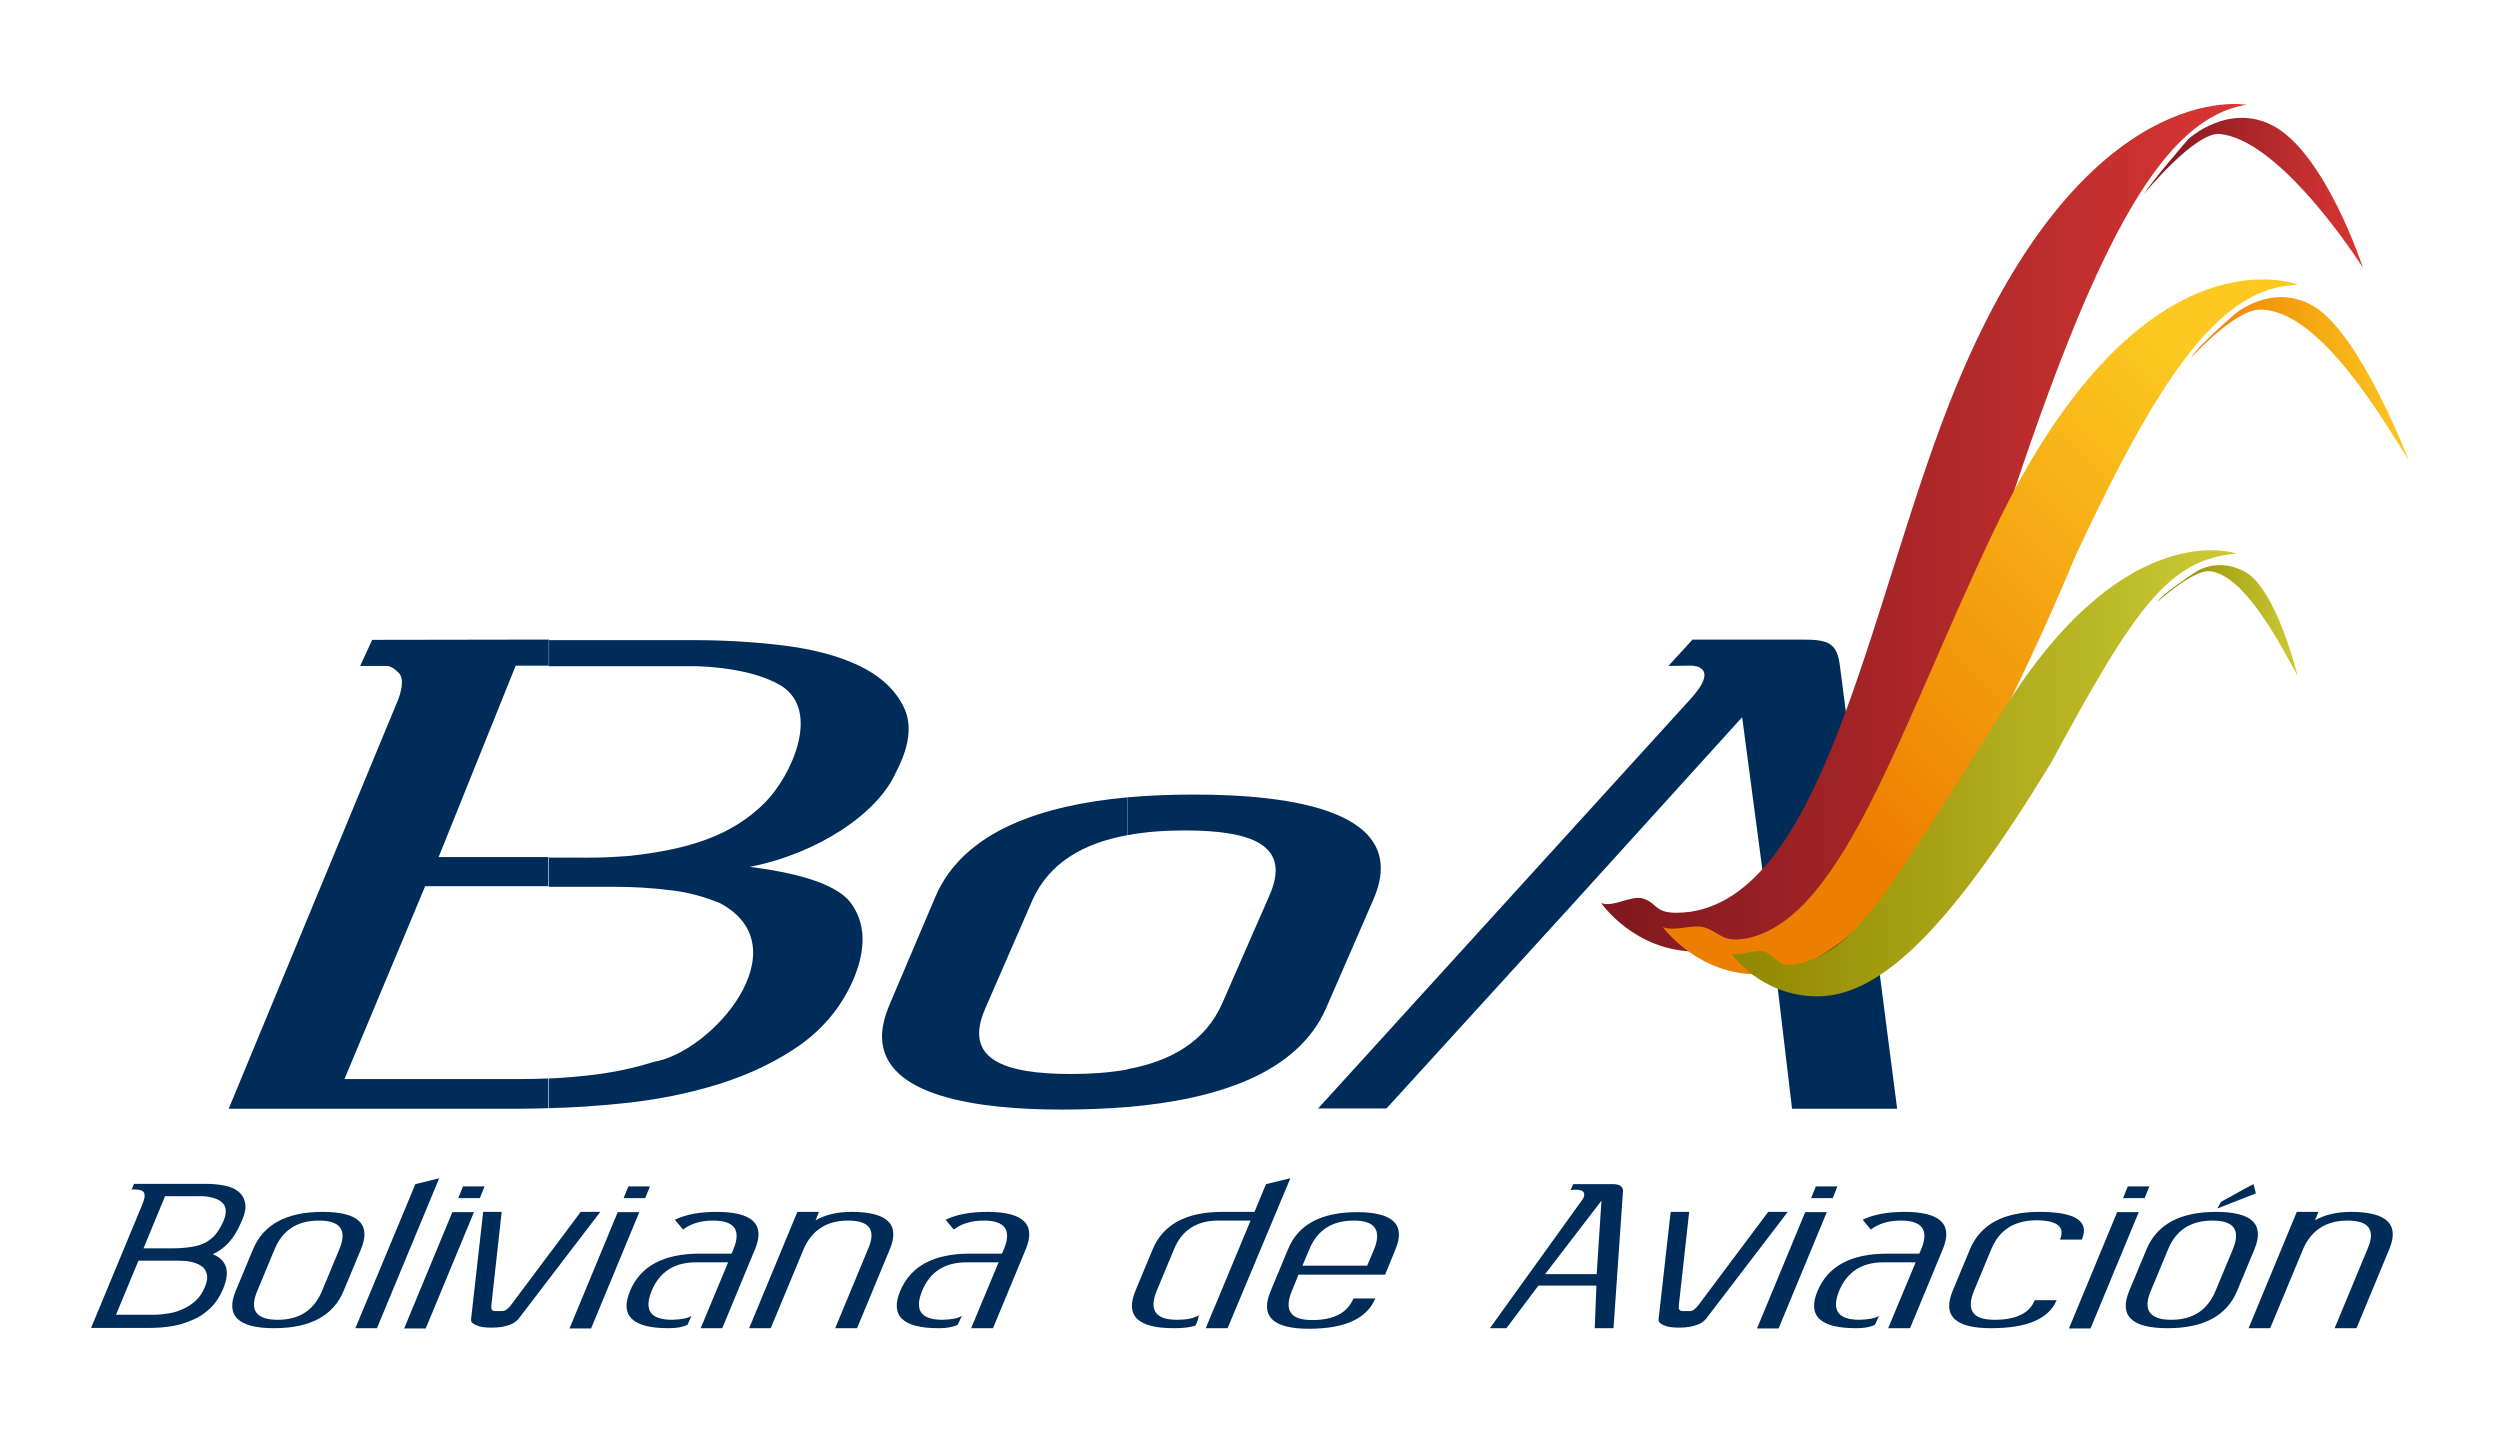
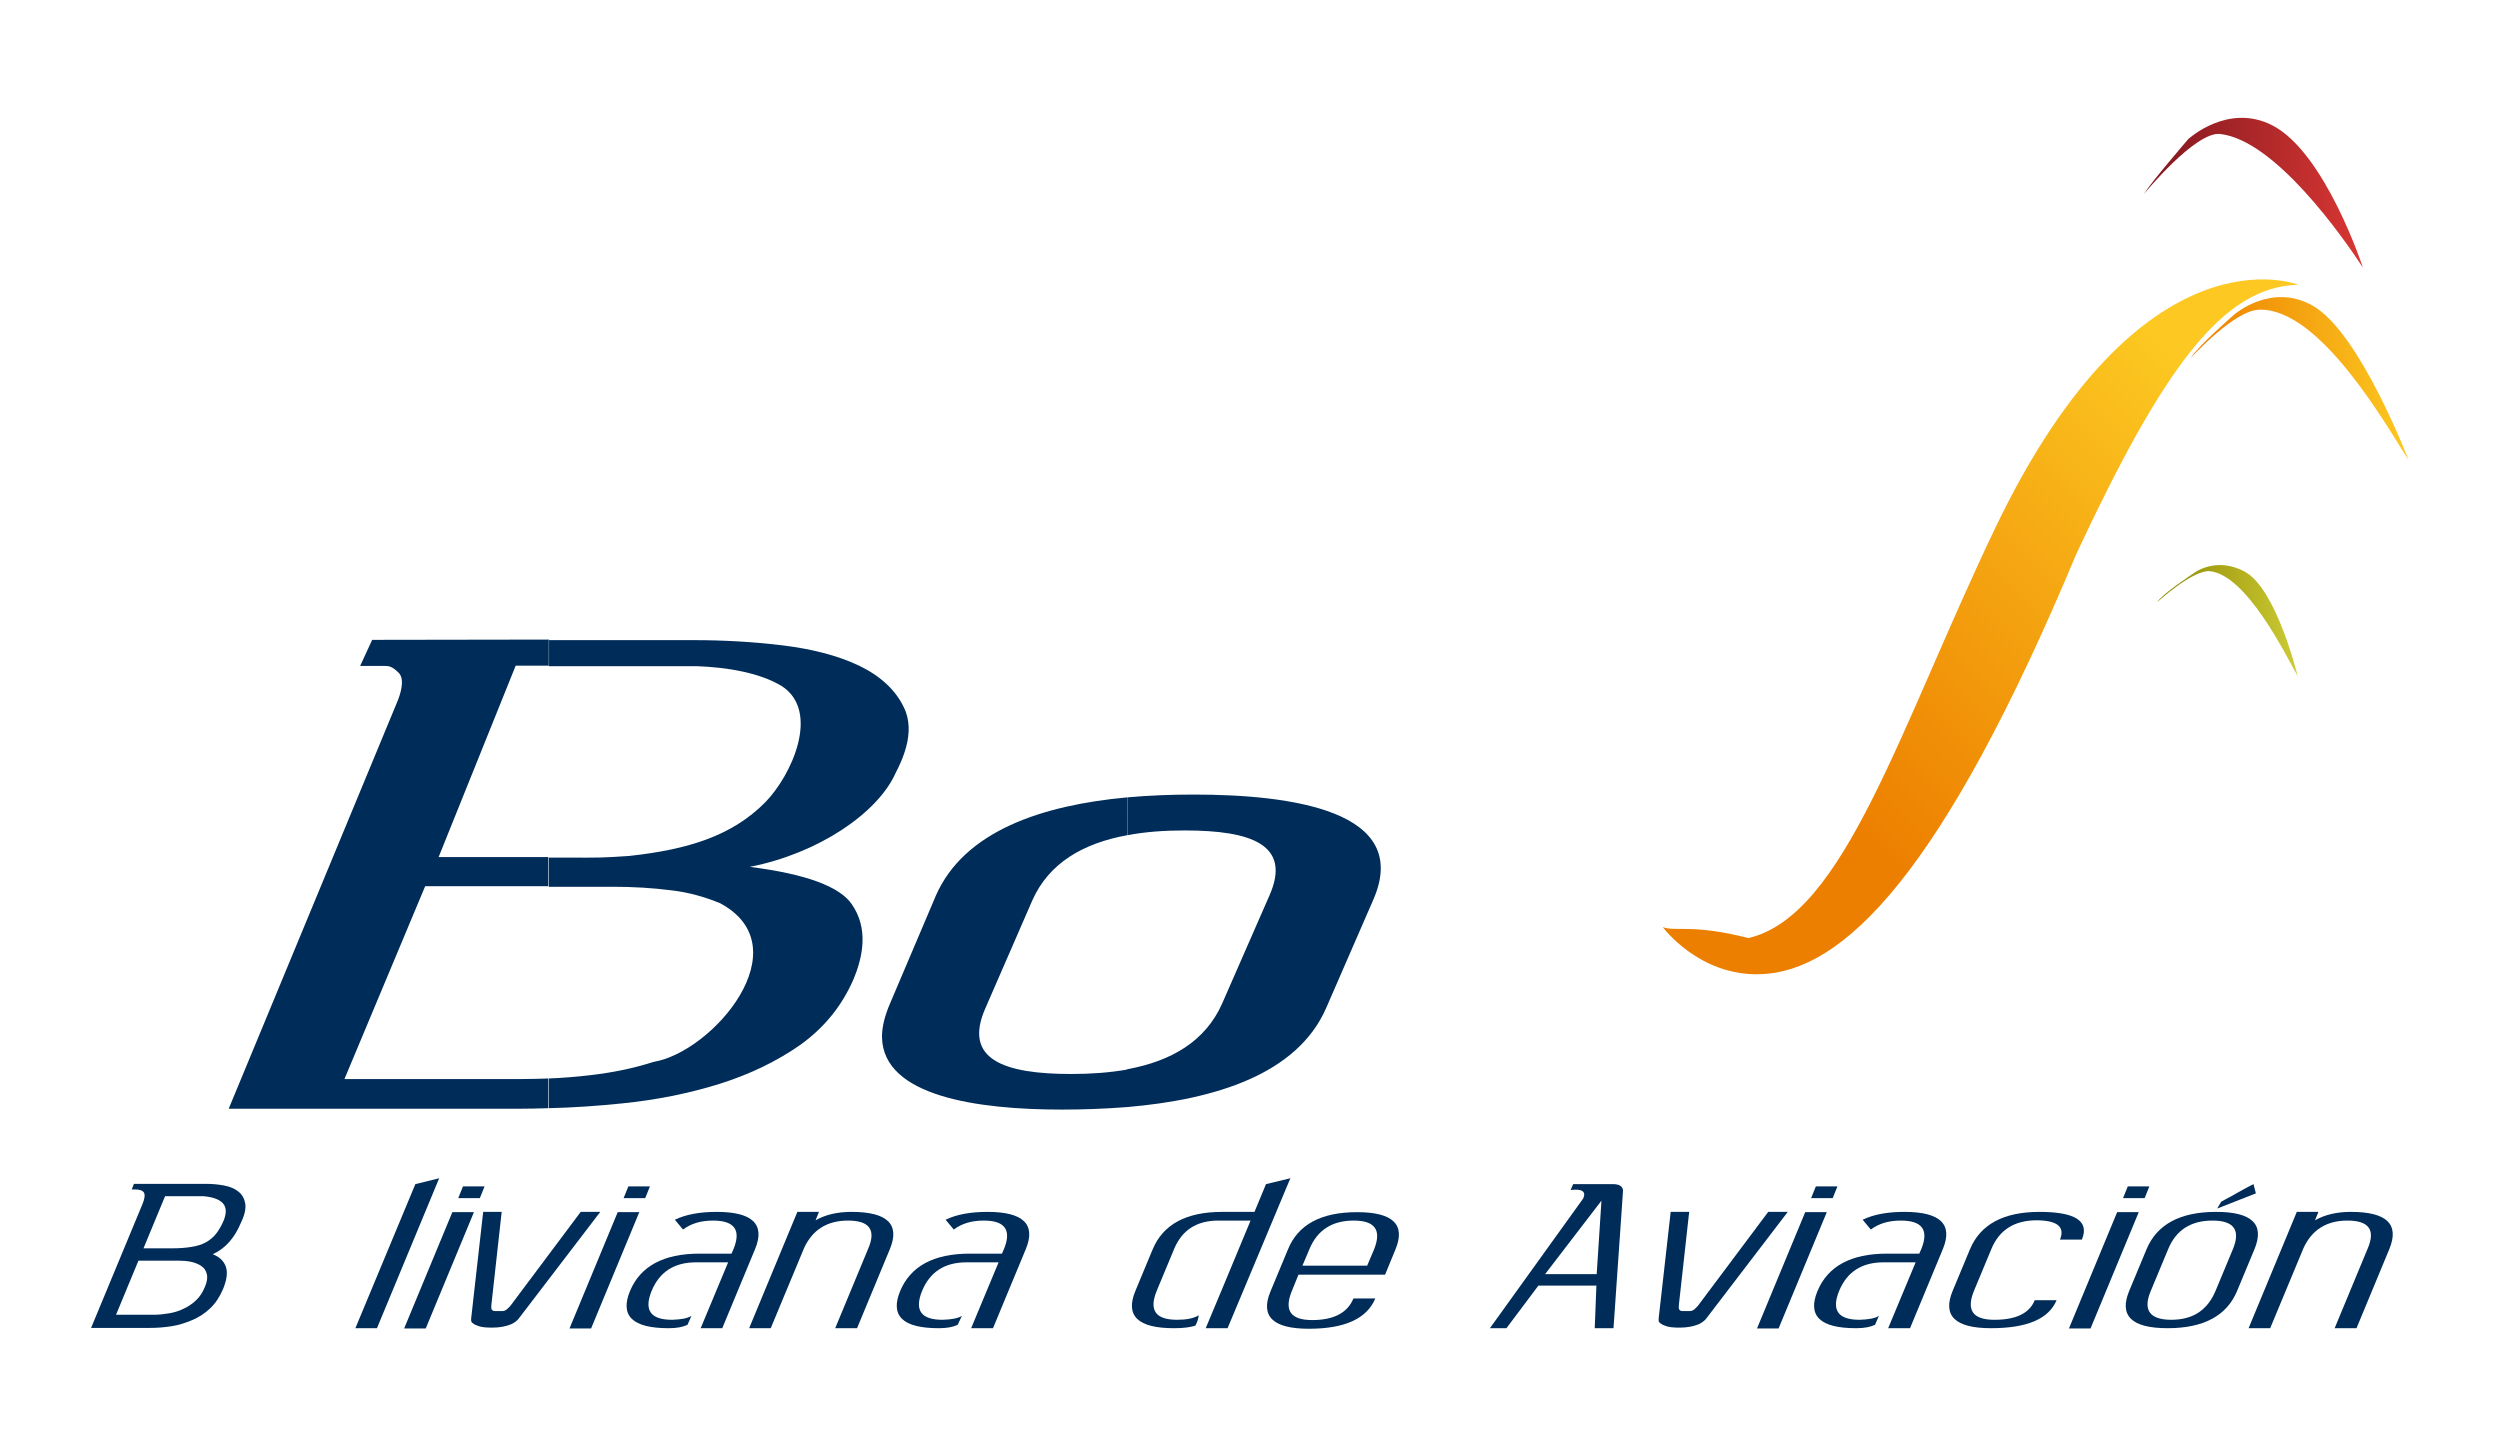
<svg xmlns="http://www.w3.org/2000/svg" version="1.1" id="Layer_1" x="0px" y="0px" viewBox="0 0 892 511" style="enable-background:new 0 0 892 511;" xml:space="preserve">
  <style type="text/css">
	.st0{fill-rule:evenodd;clip-rule:evenodd;fill:#002C59;}
	.st1{fill:#002C59;}
	.st2{fill:url(#SVGID_1_);}
	.st3{fill:url(#SVGID_2_);}
	.st4{fill:url(#SVGID_3_);}
	.st5{fill:url(#SVGID_4_);}
	.st6{fill:url(#SVGID_5_);}
	.st7{fill:url(#SVGID_6_);}
</style>
  <g>
-     <path class="st0" d="M621.6,255.9c-94,103.7-24,26.6-126.9,139.6h-24.4L603,249.6c10.9-11.8,1.2-12.1,0.4-12.1l-8.1,0.1l8.6-9.4   l39.3,0c9.5,0,12.3,1.4,13.3,9.5l20.4,157.9h-37.5C629.6,312.5,634.3,352.7,621.6,255.9z" />
    <path class="st0" d="M267.5,309.3c20.6,2.6,32.2,7.2,36.4,13.3c5.9,8.5,4.2,18.4,0.5,27.1c-3.8,8.6-9.7,16.5-18.7,23   c-8.4,5.9-18.1,10.6-28.9,14c-11.2,3.5-22.9,5.8-34.9,7c-8.7,0.9-17.4,1.5-26.1,1.7v-10.6c5-0.2,10-0.6,15-1.2   c7.7-0.9,15.2-2.4,22.3-4.7c21.3-3.5,53-40.9,23.9-56.6c-5.3-2.2-11.2-3.9-17.2-4.6c-6.9-0.9-14-1.3-21-1.3h-23v-10.4h7.5   c10.3,0,11.2,0.1,21.2-0.6c21.1-2.3,36.7-7.2,48.5-19.1c9.5-9.7,19.7-32.3,6.1-41.4c-8.1-5-20-6.8-30.3-7.2h-53v-9.3l51.6,0   c10.8,0,21.5,0.6,32.1,1.9c9.6,1.2,19.1,3.4,27.2,7.3c7.6,3.7,12.9,8.7,15.8,14.8c1.1,2.2,1.6,4.5,1.7,6.9v1.6   c-0.2,5.1-2.2,10.2-4.6,14.8C313.3,290,292.1,304.5,267.5,309.3z M195.7,395.4c-3.6,0.1-7.1,0.2-10.7,0.2H81.6l60.1-145.1   c1.1-2.6,2.9-8,0.6-10.4c-2.3-2.3-3.5-2.5-5-2.5h-8.8l4.3-9.3l63.1-0.1v9.3H184l-27.5,68.3h39.1v10.4h-43.9L122.9,385h63.4   c3.1,0,6.2-0.1,9.3-0.2V395.4z" />
    <path class="st0" d="M402.2,284.5c7.8-0.7,15.8-1,23.7-1c34.6,0,78,5.7,64.1,37.5l-16.8,38.6c-10.3,23.7-39.6,32.7-71,35.4v-13.5   c15.9-2.9,27.9-10.1,33.8-23.3l16.9-38.6c8.1-18.2-6.4-23.3-30.2-23.3c-7.3,0-14.2,0.5-20.4,1.7V284.5z M317.5,358.2l16.4-38.6   c10.1-23.1,37.9-32.3,68.3-35.1V298c-15.9,2.9-27.9,10-33.8,23.1l-16.8,38.6c-8.1,18.3,6.6,23.5,30.6,23.5c7.2,0,13.9-0.5,20-1.6   V395c-7.7,0.6-15.5,0.9-23.3,0.9c-30.1,0-63.7-4.7-64.2-25.7v-0.8C314.8,366.1,315.7,362.4,317.5,358.2z" />
    <g>
      <g>
        <g>
          <path class="st1" d="M75.9,447.5c2.5,1,4,2.5,4.7,4.5c0.7,2.1,0.3,4.7-1,7.9c-1.2,2.8-2.7,5.1-4.6,6.9c-1.9,1.8-4,3.2-6.4,4.2      c-2.4,1-4.8,1.8-7.4,2.2c-2.6,0.4-5.1,0.6-7.7,0.6H32.5l18.3-44.1c0.8-1.9,1-3.3,0.6-4.1c-0.4-0.8-1.5-1.2-3.2-1.2H47l0.8-2h0.7      h25c2.3,0,4.4,0.2,6.5,0.6c2.1,0.4,3.8,1.1,5.1,2.2c1.3,1,2.1,2.5,2.4,4.2c0.3,1.8-0.2,4.1-1.5,6.8      C83.7,441.7,80.4,445.5,75.9,447.5z M49.4,449.8l-8,19.3H55c1.7,0,3.5-0.2,5.3-0.5c1.8-0.3,3.5-0.8,5.1-1.6      c1.6-0.7,3.1-1.7,4.5-3c1.4-1.3,2.4-2.9,3.2-4.8c0.8-1.9,1-3.4,0.7-4.6c-0.3-1.2-0.9-2.2-2-2.9c-1-0.7-2.3-1.2-3.7-1.5      c-1.5-0.3-3-0.4-4.6-0.4H49.4z M51.2,445.4h10.4c2.6,0,4.8-0.2,6.7-0.5c1.9-0.3,3.6-0.8,5.1-1.6c1.4-0.8,2.7-1.8,3.7-3.1      c1-1.3,1.9-2.8,2.7-4.7c1.1-2.7,1-4.8-0.3-6.2c-1.3-1.4-3.6-2.2-6.9-2.5H58.9L51.2,445.4z" />
-           <path class="st1" d="M84.1,460.6l6.2-14.9c3.7-8.8,11.9-13.3,24.8-13.3c12.8,0,17.4,4.4,13.7,13.3l-6.2,14.9      c-3.7,8.9-12,13.3-24.8,13.3C85,473.9,80.4,469.5,84.1,460.6z M99.1,470.9c7.7,0,12.9-3.4,15.8-10.3l6.2-14.9      c2.8-6.8,0.4-10.2-7.3-10.2c-7.7,0-13,3.4-15.8,10.2l-6.2,14.9C88.9,467.4,91.3,470.9,99.1,470.9z" />
          <path class="st1" d="M156.7,420.4l-22.2,53.5h-7.7l21.4-51.4L156.7,420.4z" />
          <path class="st1" d="M169.1,432.5l-17.2,41.5h-7.7l17.2-41.5H169.1z M172.9,423.3l-1.7,4.2h-7.7l1.7-4.2H172.9z" />
          <path class="st1" d="M214.1,432.5l-29.2,38.2c-0.3,0.3-0.6,0.6-1,0.9c-0.4,0.3-1,0.7-1.8,1c-0.8,0.3-1.7,0.6-2.9,0.8      c-1.1,0.2-2.4,0.3-3.7,0.3c-2.2,0-3.7-0.2-4.6-0.5c-0.9-0.3-1.6-0.6-2.1-1c-0.5-0.3-0.7-0.7-0.7-1.1c0-0.4,0-0.6,0-0.6l4.3-38.1      h6.6l-3.7,33.4c0,0.4,0,0.7,0,1c0,0.3,0.2,0.5,0.4,0.7c0.2,0.2,0.6,0.3,1,0.3h2.4c0.7,0,1.2-0.2,1.7-0.6      c0.5-0.4,0.9-0.8,1.4-1.4l25-33.4H214.1z" />
          <path class="st1" d="M228.1,432.5l-17.2,41.5h-7.7l17.2-41.5H228.1z M231.9,423.3l-1.7,4.2h-7.7l1.7-4.2H231.9z" />
          <path class="st1" d="M245.3,472.7c-1.7,0.8-3.9,1.2-6.6,1.2h-0.2c-12.8,0-17.4-4.4-13.7-13.3c3.7-8.8,11.9-13.3,24.8-13.3H261      l0.7-1.6c2.8-6.8,0.4-10.2-7.3-10.2c-4.4,0-7.9,1.1-10.7,3.2l-2.9-3.5c3.9-1.9,8.9-2.8,14.9-2.8c12.8,0,17.4,4.4,13.7,13.3      l-11.7,28.2H250l9.8-23.5h-11.5c-7.7,0-13,3.4-15.8,10.2c-2.8,6.9-0.4,10.3,7.3,10.3c3.2-0.1,5.5-0.5,6.9-1.4L245.3,472.7z" />
          <path class="st1" d="M302.6,435.5c-7.5,0-12.7,3.3-15.7,9.8l-11.9,28.6h-7.7l17.2-41.5h7.7l-1.2,3c3.5-2,7.8-3,12.8-3      c12.8,0,17.4,4.4,13.7,13.3l-11.7,28.2h-7.8l11.7-28.2C312.7,438.9,310.3,435.5,302.6,435.5z" />
          <path class="st1" d="M341.7,472.7c-1.7,0.8-3.9,1.2-6.6,1.2h-0.2c-12.8,0-17.4-4.4-13.7-13.3c3.7-8.8,11.9-13.3,24.8-13.3h11.5      l0.7-1.6c2.8-6.8,0.4-10.2-7.2-10.2c-4.4,0-7.9,1.1-10.7,3.2l-2.9-3.5c3.9-1.9,8.9-2.8,14.9-2.8c12.8,0,17.4,4.4,13.7,13.3      l-11.7,28.2h-7.8l9.8-23.5h-11.5c-7.7,0-13,3.4-15.8,10.2c-2.8,6.9-0.4,10.3,7.3,10.3c3.2-0.1,5.5-0.5,6.9-1.4L341.7,472.7z" />
          <path class="st1" d="M436.1,459.8l10.1-24.3h-11.5c-7.7,0-13,3.4-15.8,10.2l-6.2,14.9c-2.8,6.9-0.4,10.3,7.3,10.3      c3.3,0,5.9-0.5,7.7-1.6c-0.1,1.2-0.5,2.4-1.2,3.7c-1.9,0.6-4.4,0.9-7.5,0.9h-0.2c-12.8,0-17.4-4.4-13.7-13.3l6.2-14.9      c3.7-8.8,11.9-13.3,24.8-13.3h11.5l4.1-9.9l8.7-2.1L438,473.9h-7.8L436.1,459.8z" />
          <path class="st1" d="M484.2,432.5c12.8,0,17.4,4.4,13.7,13.3l-3.7,9h-30.9l-2.4,5.9c-2.8,6.9-0.4,10.3,7.3,10.3      c7.7,0,12.6-2.6,14.7-7.7h7.8c-3,7.2-10.9,10.8-23.7,10.8c-12.8,0-17.4-4.4-13.7-13.3l6.2-14.9      C463.1,436.9,471.4,432.5,484.2,432.5z M483,435.5c-7.7,0-13,3.4-15.8,10.2l-2.5,5.9h23.1l2.5-5.9      C493,438.9,490.6,435.5,483,435.5z" />
          <path class="st1" d="M537.5,473.9h-5.9l33.3-46.3c1.1-2.5-0.4-3.5-4.5-3l0.9-2.1h14.2c2.3,0,3.5,0.8,3.6,2.3l-3.4,49.1H569      l0.6-15.2h-20.7L537.5,473.9z M571.4,428.4l-20.1,26.2h18.4L571.4,428.4z" />
          <path class="st1" d="M637.8,432.5l-29.2,38.2c-0.3,0.3-0.6,0.6-1,0.9c-0.4,0.3-1,0.7-1.8,1c-0.8,0.3-1.7,0.6-2.9,0.8      c-1.1,0.2-2.4,0.3-3.7,0.3c-2.2,0-3.7-0.2-4.6-0.5c-0.9-0.3-1.6-0.6-2.1-1c-0.5-0.3-0.7-0.7-0.7-1.1c0-0.4,0-0.6,0-0.6l4.3-38.1      h6.6l-3.7,33.4c0,0.4,0,0.7,0,1c0,0.3,0.2,0.5,0.4,0.7c0.2,0.2,0.6,0.3,1,0.3h2.4c0.7,0,1.2-0.2,1.7-0.6      c0.5-0.4,0.9-0.8,1.4-1.4l25-33.4H637.8z" />
          <path class="st1" d="M651.8,432.5l-17.2,41.5h-7.7l17.2-41.5H651.8z M655.6,423.3l-1.7,4.2h-7.7l1.7-4.2H655.6z" />
          <path class="st1" d="M669,472.7c-1.7,0.8-3.9,1.2-6.6,1.2h-0.2c-12.8,0-17.4-4.4-13.7-13.3c3.7-8.8,11.9-13.3,24.8-13.3h11.5      l0.7-1.6c2.8-6.8,0.4-10.2-7.3-10.2c-4.4,0-7.9,1.1-10.7,3.2l-2.9-3.5c3.9-1.9,8.9-2.8,14.9-2.8c12.8,0,17.4,4.4,13.7,13.3      l-11.7,28.2h-7.8l9.8-23.5H672c-7.7,0-13,3.4-15.8,10.2c-2.8,6.9-0.4,10.3,7.3,10.3c3.2-0.1,5.5-0.5,6.9-1.4L669,472.7z" />
          <path class="st1" d="M710.5,445.7l-6.2,14.9c-2.8,6.9-0.4,10.3,7.3,10.3c7.7,0,12.5-2.3,14.4-7h7.8c-2.8,6.7-10.6,10-23.4,10      c-12.8,0-17.4-4.4-13.7-13.3l6.2-14.9c3.7-8.8,11.9-13.3,24.8-13.3c12.8,0,17.9,3.3,15.1,9.9H735c1.9-4.6-1-6.9-8.6-6.9      C718.6,435.5,713.3,438.9,710.5,445.7z" />
          <path class="st1" d="M763.1,432.5l-17.2,41.5h-7.7l17.2-41.5H763.1z M766.9,423.3l-1.7,4.2h-7.7l1.7-4.2H766.9z" />
          <path class="st1" d="M759.7,460.6l6.2-14.9c3.7-8.8,11.9-13.3,24.8-13.3c12.8,0,17.4,4.4,13.7,13.3l-6.2,14.9      c-3.7,8.9-12,13.3-24.8,13.3C760.6,473.9,756,469.5,759.7,460.6z M774.7,470.9c7.7,0,12.9-3.4,15.8-10.3l6.2-14.9      c2.8-6.8,0.4-10.2-7.3-10.2c-7.7,0-13,3.4-15.8,10.2l-6.2,14.9C764.5,467.4,767,470.9,774.7,470.9z M791.1,431.2l1.4-2.4      c0.9-0.5,1.9-1.1,3.1-1.7c1.2-0.7,2.3-1.3,3.4-1.9c1.1-0.6,2.1-1.2,3.1-1.7c0.9-0.5,1.6-0.8,2-1c0,0.3,0.1,0.6,0.2,1      c0.1,0.4,0.2,0.7,0.3,1.1l0.3,1.2L791.1,431.2z" />
          <path class="st1" d="M837.6,435.5c-7.5,0-12.7,3.3-15.7,9.8L810,473.9h-7.7l17.2-41.5h7.7l-1.2,3c3.5-2,7.8-3,12.8-3      c12.8,0,17.4,4.4,13.7,13.3l-11.7,28.2h-7.8l11.7-28.2C847.7,438.9,845.3,435.5,837.6,435.5z" />
        </g>
      </g>
    </g>
    <g>
      <linearGradient id="SVGID_1_" gradientUnits="userSpaceOnUse" x1="571.263" y1="188.272" x2="801.577" y2="188.272">
        <stop offset="0" style="stop-color:#7F181F" />
        <stop offset="1" style="stop-color:#D93633" />
      </linearGradient>
-       <path class="st2" d="M571.3,322.2c0,0,11.9,17.3,33.9,17.3c44.7,0,65.2-49.1,113.3-163.9c30.5-91.3,53.8-133.7,83.1-138.2    c0,0-57.5-10.9-103.4,99.9c-30.2,72.8-45.7,180.3-94.9,188c-13.5,1.7-11.1-2.8-17-4.7C581.9,319.3,575.7,323.9,571.3,322.2z" />
      <linearGradient id="SVGID_2_" gradientUnits="userSpaceOnUse" x1="769.711" y1="221.391" x2="819.822" y2="221.391">
        <stop offset="0" style="stop-color:#8F8700" />
        <stop offset="1" style="stop-color:#CCCB35" />
      </linearGradient>
      <path class="st3" d="M769.7,214.8c0,0,12.8-11.6,18.8-11c13,1.4,26.6,29,31.3,37.4c0,0-7.5-31-18.8-37.2    c-10.5-5.7-18.4,0.6-18.4,0.6S771.5,211.9,769.7,214.8z" />
      <linearGradient id="SVGID_3_" gradientUnits="userSpaceOnUse" x1="781.648" y1="135.028" x2="859.513" y2="135.028">
        <stop offset="0" style="stop-color:#ED7F00" />
        <stop offset="1" style="stop-color:#FCC821" />
      </linearGradient>
      <path class="st4" d="M781.6,127.8c0,0,15.5-17.1,24.5-17.3c21.8-0.7,45.8,42.1,53.3,53.7c0,0-17.3-45.3-34-55    c-14.9-8.7-28.3,3.1-28.3,3.1S784.3,123.4,781.6,127.8z" />
      <linearGradient id="SVGID_4_" gradientUnits="userSpaceOnUse" x1="764.949" y1="68.798" x2="843.154" y2="68.798">
        <stop offset="0" style="stop-color:#7F181F" />
        <stop offset="1" style="stop-color:#D93633" />
      </linearGradient>
      <path class="st5" d="M764.9,69.3c0,0,18.3-22.4,27.2-21.5c19.5,2.1,43.7,36.5,51,47.7c0,0-13.4-40.9-32.2-50.7    c-15.9-8.3-30.1,4.8-30.1,4.8S767.6,64.9,764.9,69.3z" />
      <linearGradient id="SVGID_5_" gradientUnits="userSpaceOnUse" x1="652.043" y1="284.797" x2="792.796" y2="144.044">
        <stop offset="0" style="stop-color:#ED7F00" />
        <stop offset="1" style="stop-color:#FCC821" />
      </linearGradient>
-       <path class="st6" d="M593.3,330.8c0,0,12.8,17.5,34.8,16.8c29.4-0.9,64.8-35.3,112.8-150.1c31.1-66.5,52.2-95.2,79.1-95.9    c0,0-55.8-22.5-108.2,87c-34,71.1-53.7,138.2-88,146.1c-9.4,1.9-9.7-1.9-15.7-3.8C604,329.6,597.7,332.5,593.3,330.8z" />
+       <path class="st6" d="M593.3,330.8c0,0,12.8,17.5,34.8,16.8c29.4-0.9,64.8-35.3,112.8-150.1c31.1-66.5,52.2-95.2,79.1-95.9    c0,0-55.8-22.5-108.2,87c-34,71.1-53.7,138.2-88,146.1C604,329.6,597.7,332.5,593.3,330.8z" />
      <linearGradient id="SVGID_6_" gradientUnits="userSpaceOnUse" x1="617.841" y1="275.842" x2="798.055" y2="275.842">
        <stop offset="0" style="stop-color:#8F8700" />
        <stop offset="1" style="stop-color:#CCCB35" />
      </linearGradient>
-       <path class="st7" d="M617.8,340.3c0,0,10.4,15.2,30.7,15.2c22.7,0,47.8-25,83.3-83.3c30.5-56.5,42.2-72.5,66.2-74.7    c0,0-38.5-13.7-81.1,52.6s-53.7,90.3-77.6,94.2c-4.4,0.5-6.3-3.2-9.2-4.5C626.8,338.2,622,341.2,617.8,340.3z" />
    </g>
  </g>
</svg>